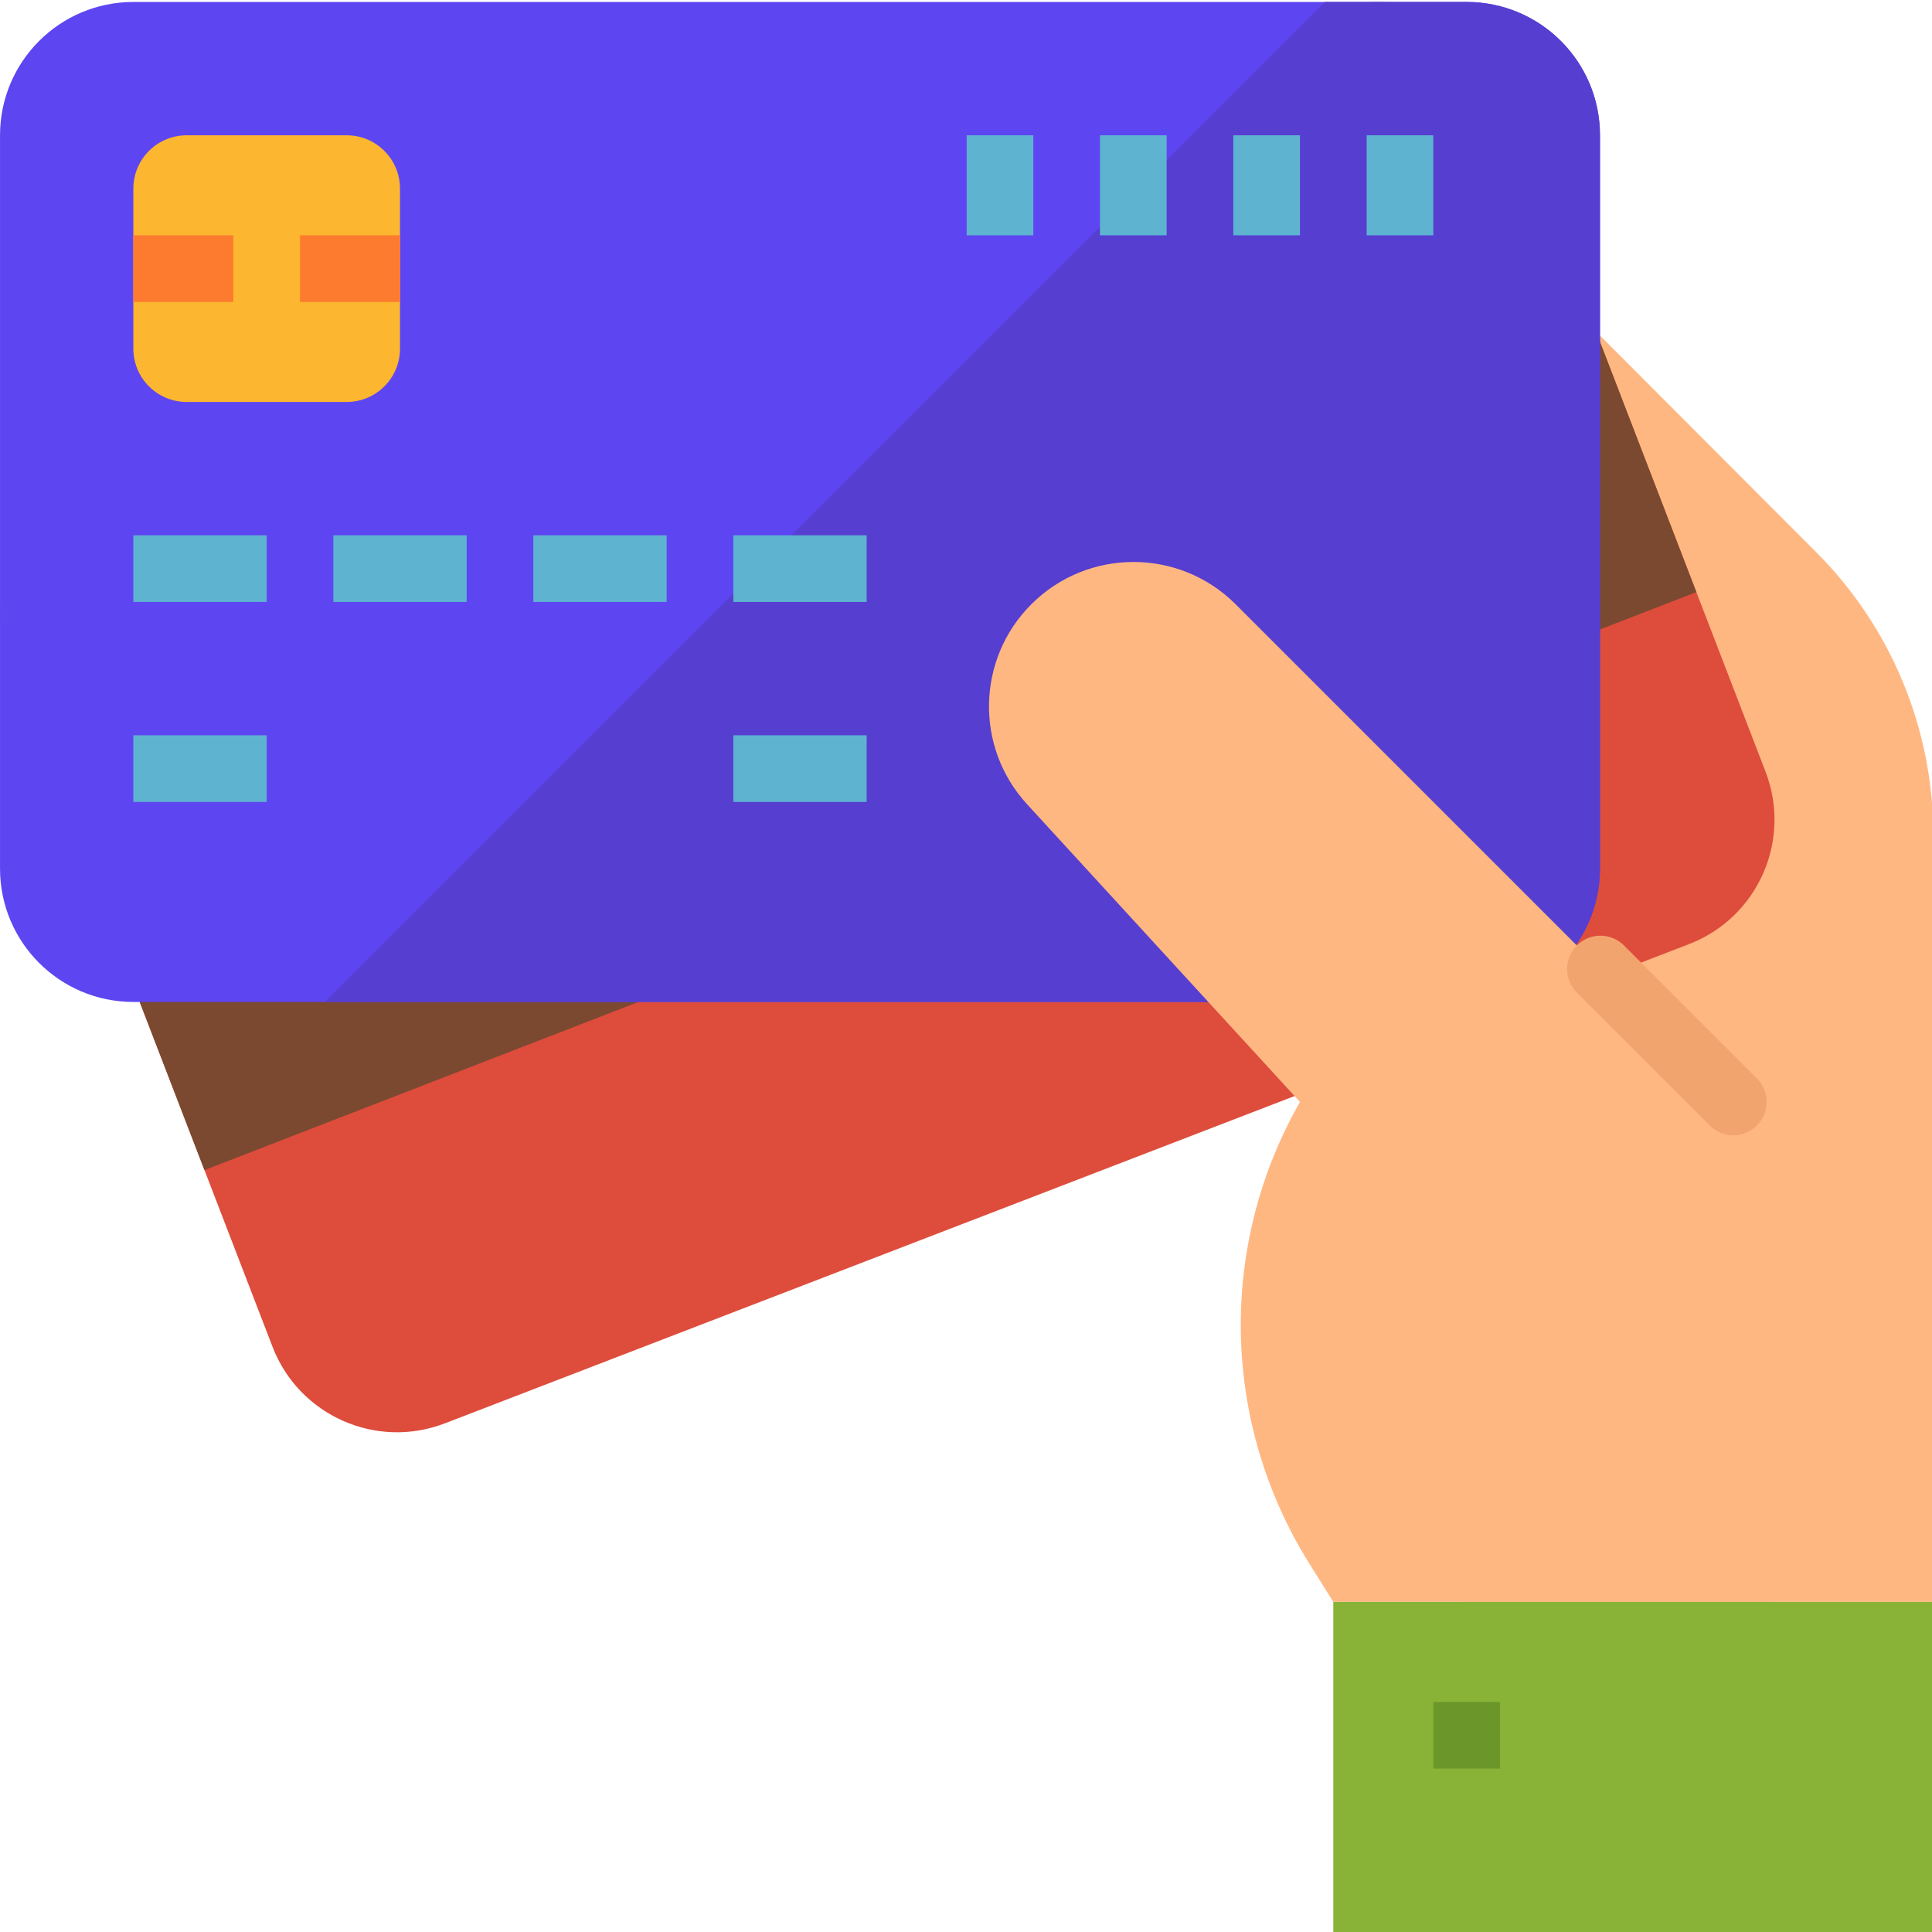
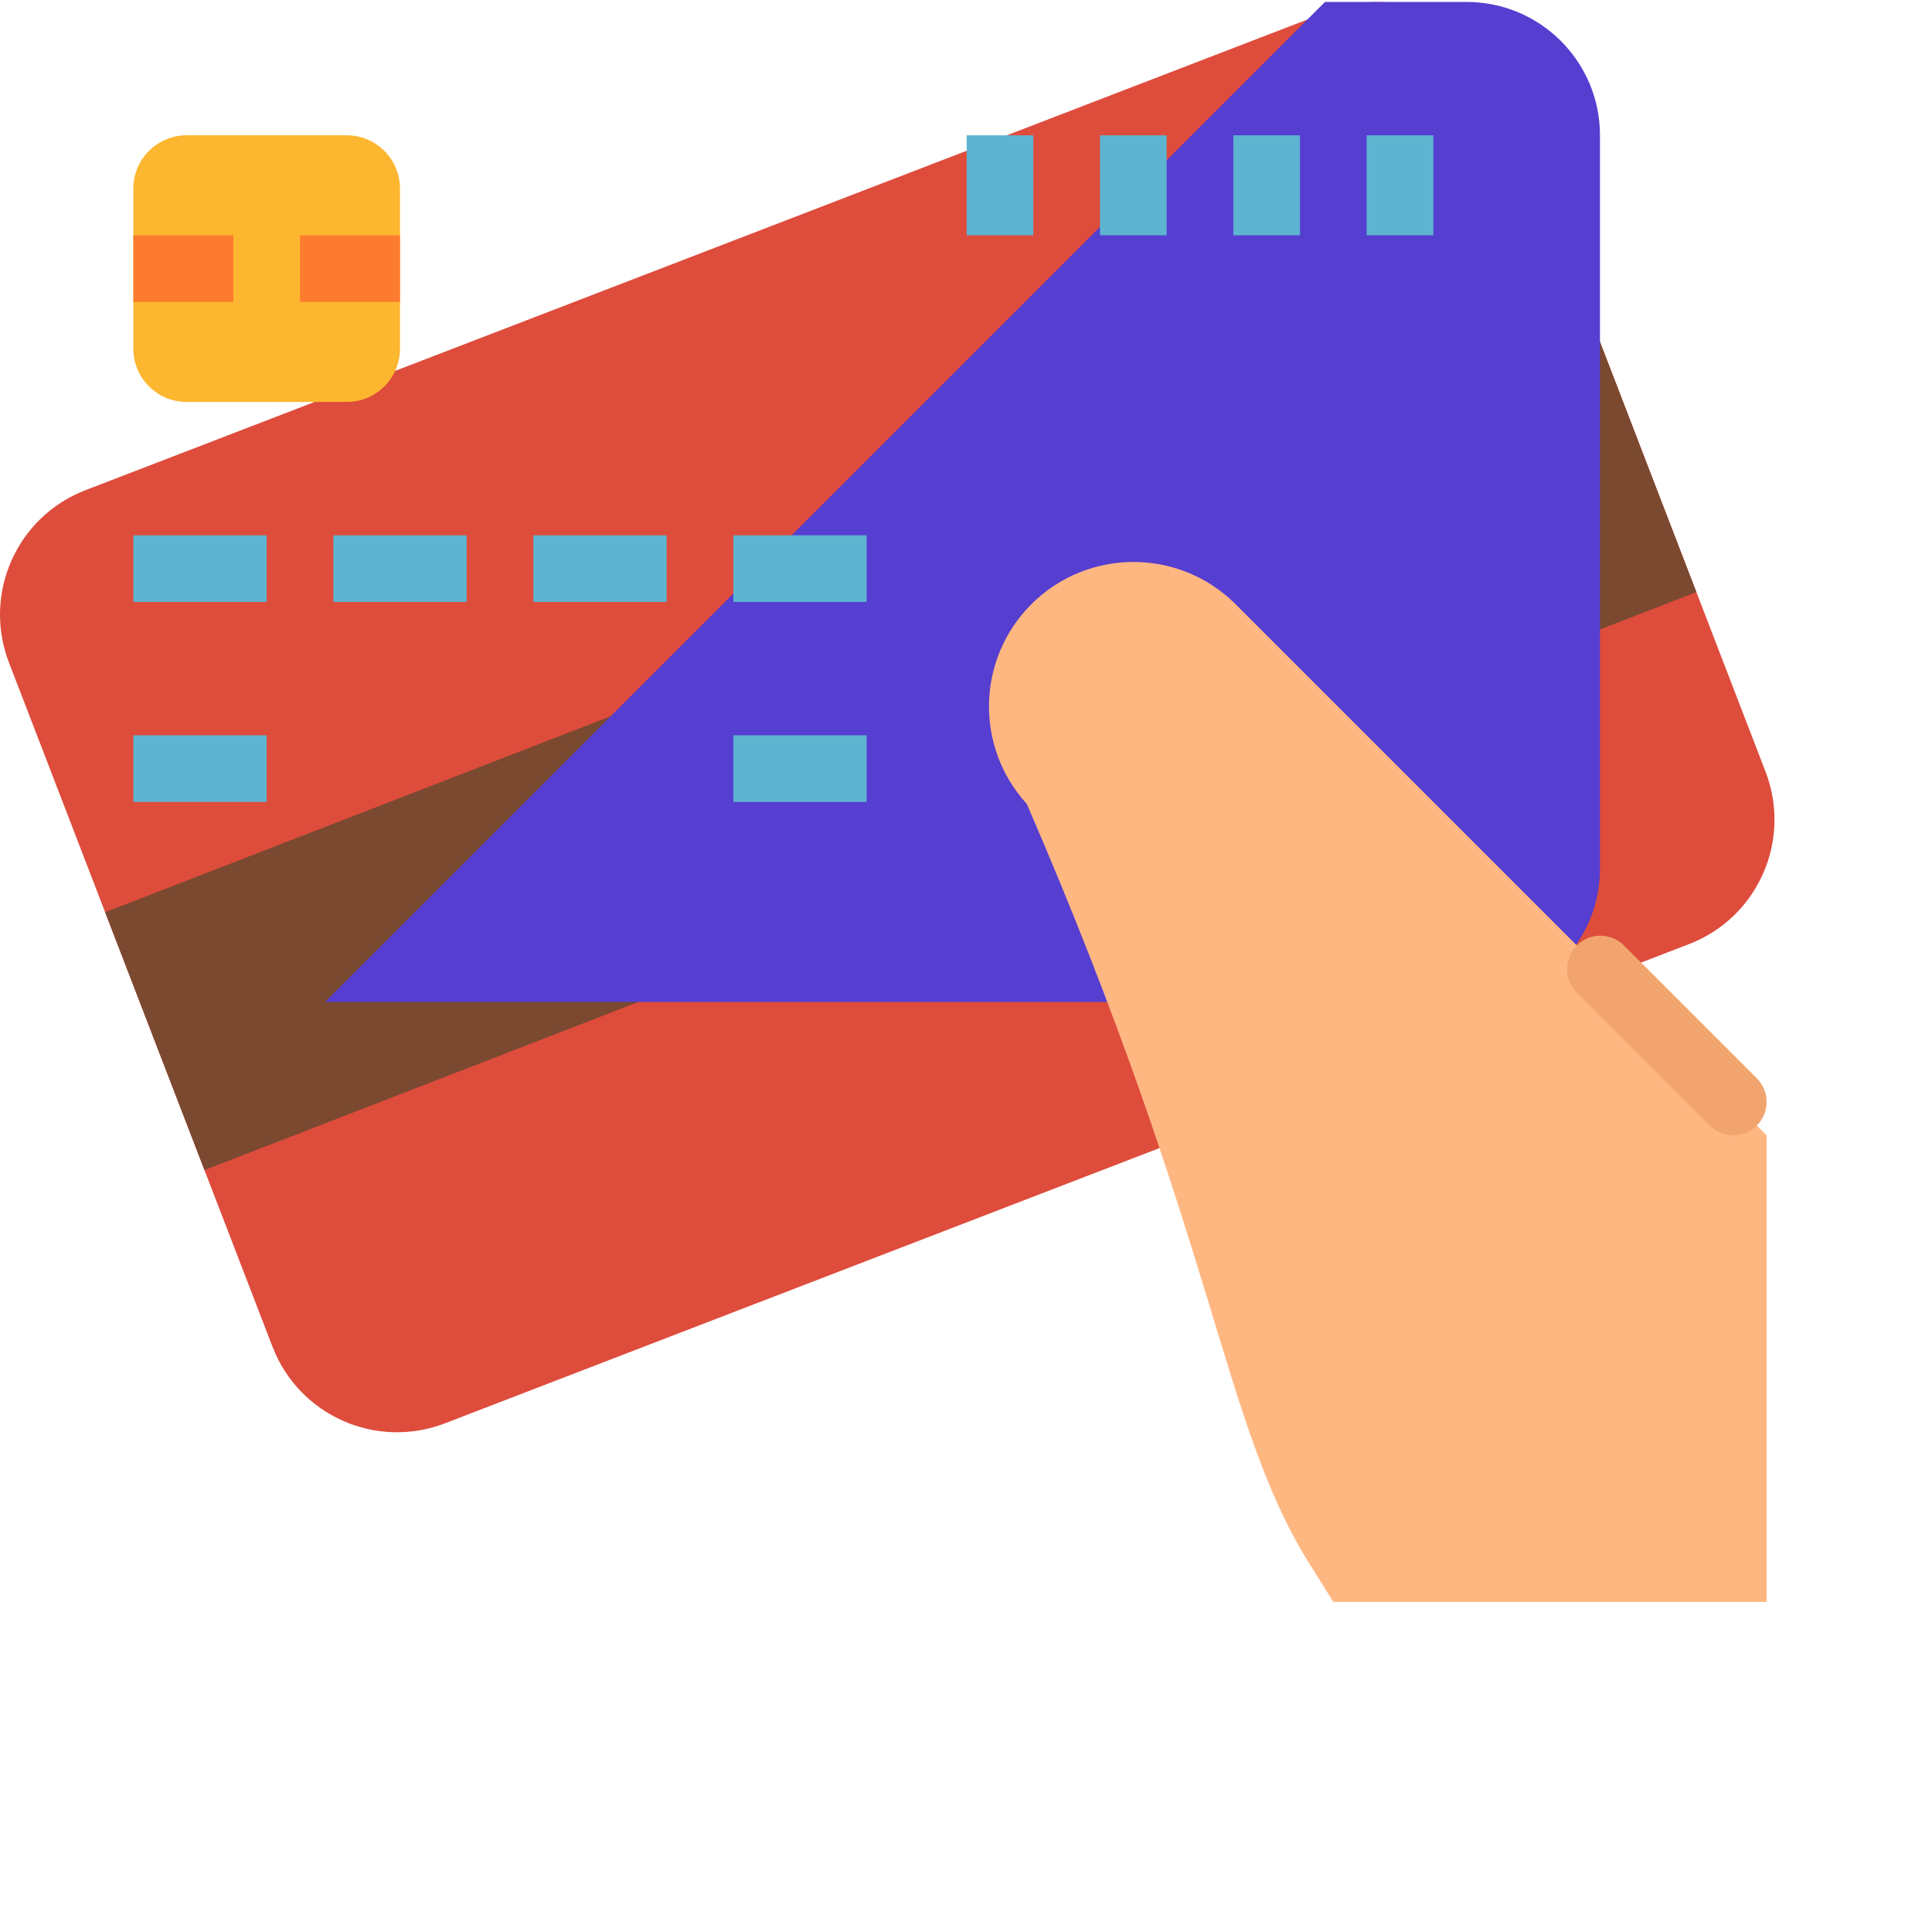
<svg xmlns="http://www.w3.org/2000/svg" width="512" height="512" viewBox="0 0 512 512" fill="none">
  <g clip-path="url(#clip0_557_10)">
-     <path d="M481.083 146.106L388.676 53.523V424.528H512.343V221.278C512.343 207.307 509.581 193.473 504.216 180.572C498.852 167.671 490.99 155.958 481.083 146.106Z" fill="#FFB782" />
    <path d="M72.228 356.926L2.37 175.574C-4.641 157.37 4.43 136.92 22.644 129.905L352.371 2.899C370.576 -4.112 391.025 4.958 398.037 23.173L467.894 204.524C474.905 222.728 465.834 243.178 447.62 250.193L117.903 377.199C99.687 384.211 79.249 375.131 72.228 356.926Z" fill="#DE4C3C" />
    <path d="M423.213 88.502L27.863 241.748L54.188 310.084L449.555 156.91L423.213 88.502Z" fill="#7A4930" />
-     <path d="M0.004 230.192V35.856C0.004 16.343 15.825 0.521 35.338 0.521H388.676C408.189 0.521 424.011 16.342 424.011 35.855V230.191C424.011 249.705 408.189 265.526 388.676 265.526H35.338C15.825 265.526 0.004 249.705 0.004 230.192V230.192Z" fill="#5D46F1" />
    <path d="M388.675 0.521H351.134L86.129 265.528H388.675C408.188 265.528 424.01 249.706 424.01 230.193V35.856C424.01 16.343 408.188 0.521 388.675 0.521Z" fill="#563ED0" />
    <path d="M35.338 141.857H70.672V159.523H35.338V141.857ZM35.338 194.858H70.672V212.525H35.338V194.858ZM194.34 194.858H229.674V212.525H194.34V194.858ZM88.339 141.857H123.67V159.523H88.339V141.857ZM141.338 141.857H176.673V159.523H141.338V141.857ZM194.34 141.857H229.674V159.523H194.34V141.857ZM362.174 35.856H379.842V62.357H362.174V35.856ZM326.84 35.856H344.507V62.357H326.84V35.856ZM291.506 35.856H309.173V62.357H291.506V35.856ZM256.175 35.856H273.839V62.357H256.175V35.856Z" fill="#5EB3D1" />
-     <path d="M353.341 424.528H512.343V512.861H353.341V424.528Z" fill="#88B337" />
-     <path d="M327.415 160.098C312.433 145.17 288.186 145.213 273.257 160.196C258.822 174.682 258.322 197.958 272.118 213.056L344.508 292.028C322.75 330.107 323.68 377.064 346.918 414.254L353.341 424.528H468.175V300.861L327.415 160.098Z" fill="#FFB782" />
-     <path d="M379.842 451.03H397.509V468.697H379.842V451.03Z" fill="#6B962A" />
+     <path d="M327.415 160.098C312.433 145.17 288.186 145.213 273.257 160.196C258.822 174.682 258.322 197.958 272.118 213.056C322.75 330.107 323.68 377.064 346.918 414.254L353.341 424.528H468.175V300.861L327.415 160.098Z" fill="#FFB782" />
    <path d="M35.338 92.391V49.991C35.338 42.182 41.663 35.856 49.472 35.856H91.872C99.682 35.856 106.003 42.182 106.003 49.991V92.391C106.003 100.2 99.682 106.525 91.872 106.525H49.472C41.663 106.525 35.338 100.2 35.338 92.391Z" fill="#FDB62F" />
    <path d="M35.338 62.357H61.839V80.024H35.338V62.357ZM79.506 62.357H106.003V80.024H79.506V62.357Z" fill="#FD7B2F" />
    <path d="M459.342 300.861C458.182 300.862 457.033 300.633 455.962 300.189C454.89 299.744 453.917 299.093 453.097 298.272L417.763 262.937C414.372 259.432 414.47 253.84 417.986 250.446C421.414 247.143 426.836 247.143 430.254 250.446L465.589 285.78C469.034 289.235 469.034 294.826 465.589 298.272C464.769 299.093 463.795 299.744 462.723 300.188C461.65 300.632 460.502 300.861 459.342 300.861Z" fill="#F2A46F" />
  </g>
  <defs>
    <clipPath id="clip0_557_10">
      <rect width="512" height="512" fill="white" />
    </clipPath>
  </defs>
</svg>